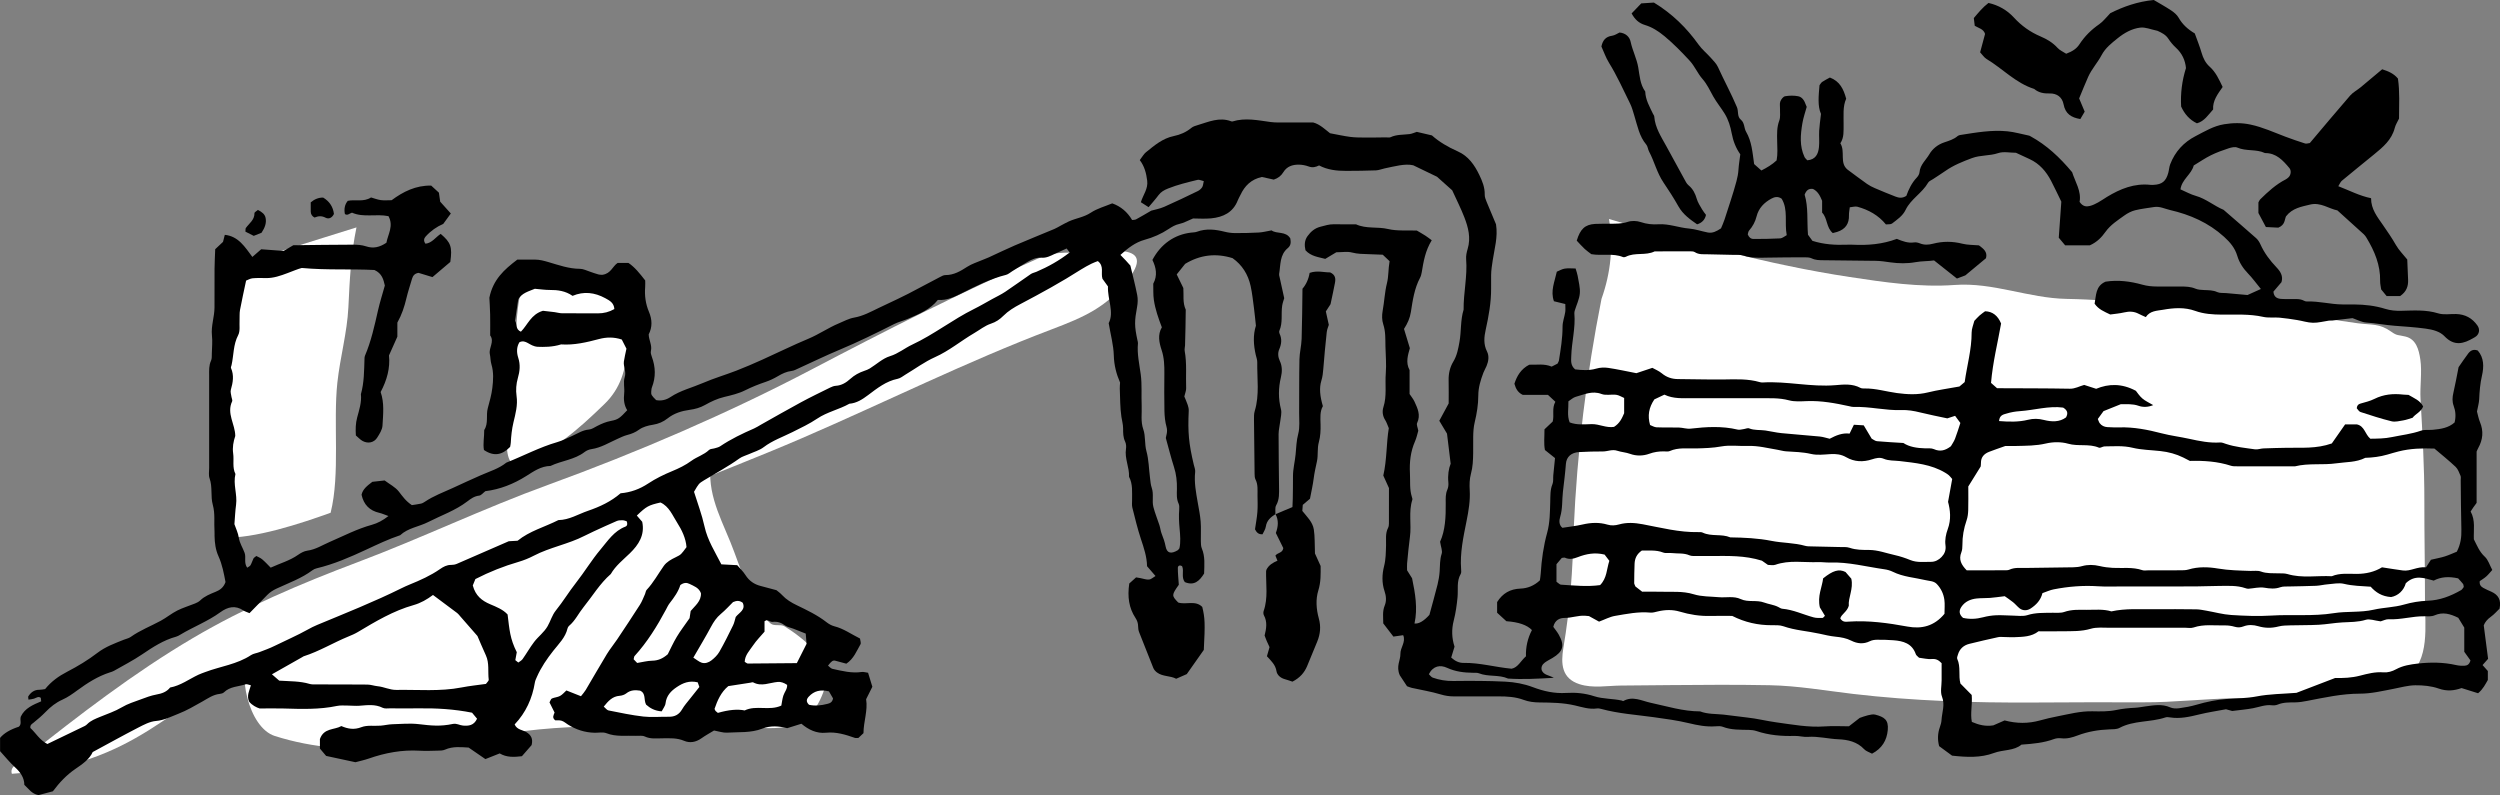
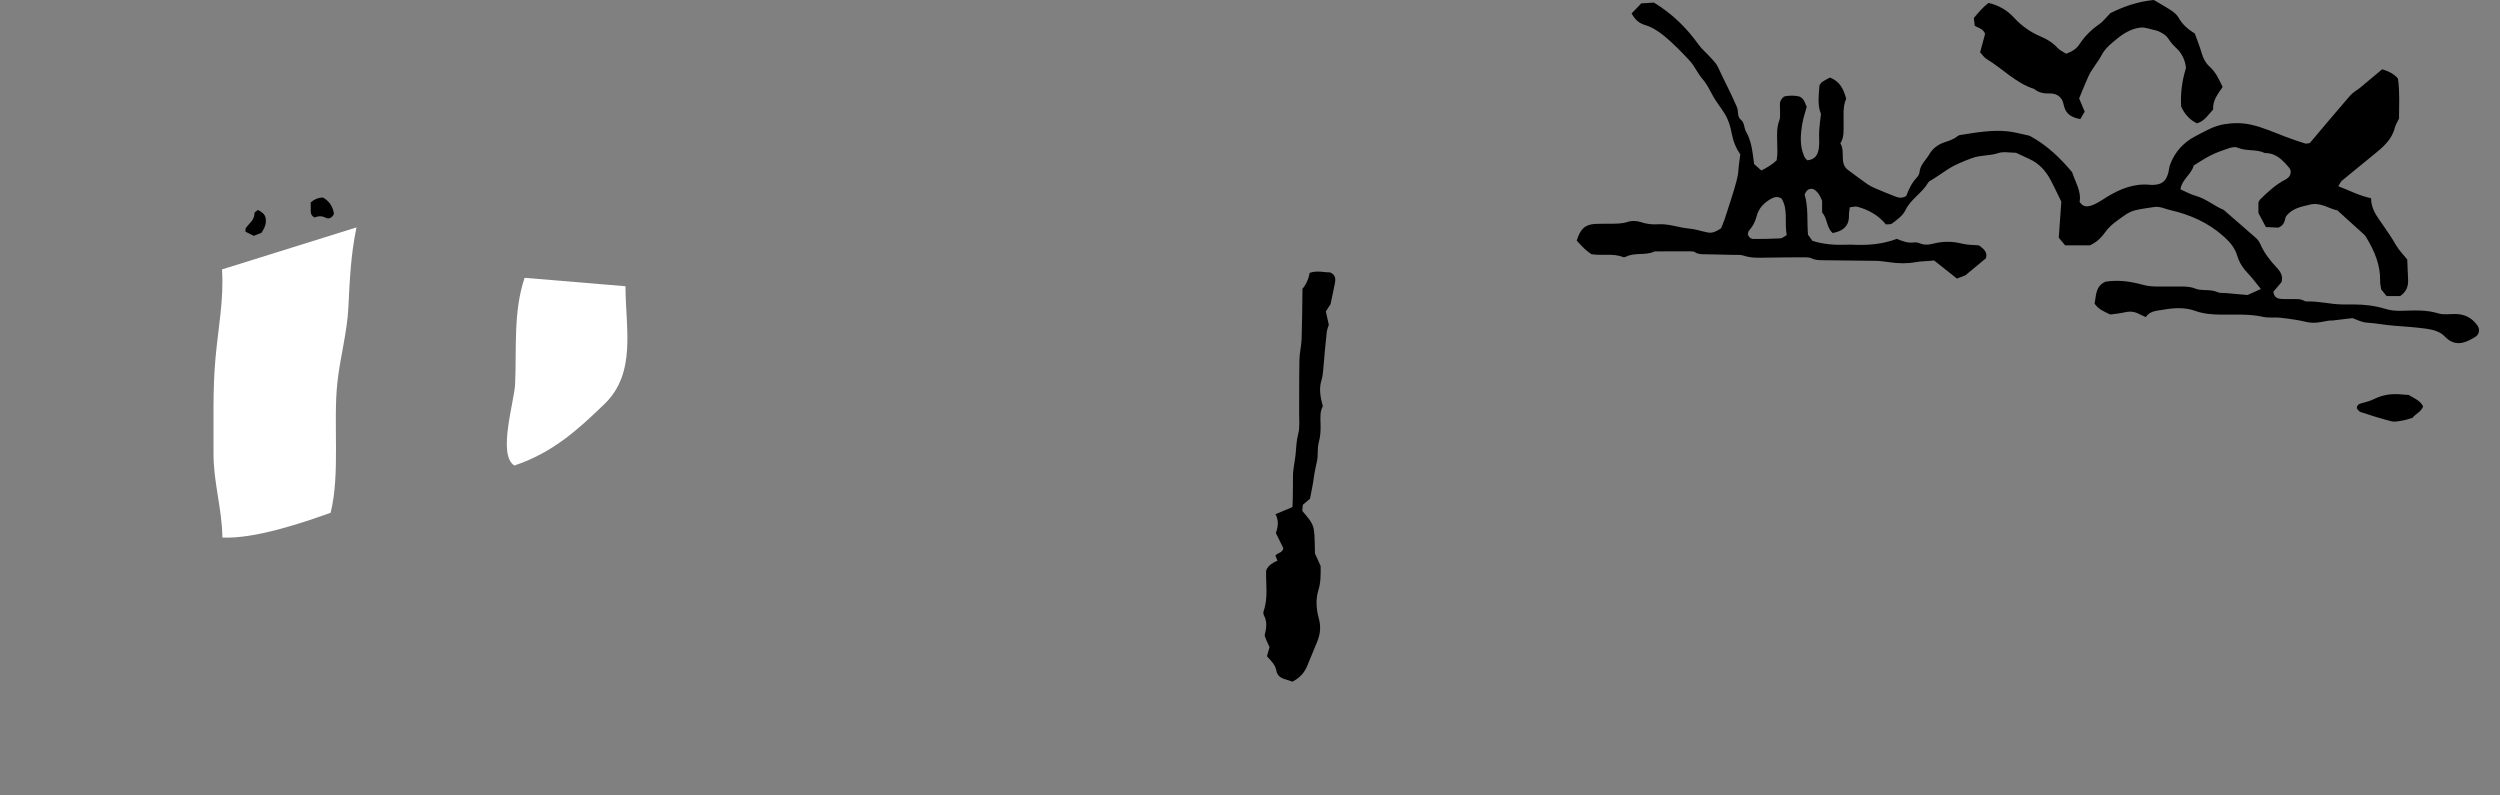
<svg xmlns="http://www.w3.org/2000/svg" height="71.217" viewBox="0 0 223.91 71.217" width="223.91">
  <rect x="0" y="0" width="223.91" height="71.217" fill="#808080" stroke="none" />
  <g fill="#fff">
-     <path d="m144.107 19.613c.398 2.396.175 4.781-.67 7.156-1.356 6.82-2.186 13.703-2.492 20.65-.086 3.672-.315 7.013-.917 10.578-.249 1.474-.16 2.773 1.45 3.286 1.18.376 2.476.132 3.69.118 1.481-.017 2.963-.027 4.445-.041 2.963-.028 5.927-.046 8.89.011 2.518.049 4.98.486 7.476.78 5.361.63 10.772.799 16.165.77 3.263-.018 6.527-.033 9.791-.018 2.835.013 5.601-.339 8.438-.366 3.044-.028 6.061-.469 9.073-.87 1.744-.232 4.617.012 6.136-1.043 2.076-1.443 1.606-4.651 1.609-6.808.004-2.97-.063-5.94-.056-8.911.007-3.086-.171-6.086-.343-9.167-.064-1.142.149-2.414-.018-3.542-.137-.927-.394-1.819-1.322-2.051-.677-.169-.736-.044-1.303-.45-1.021-.732-1.714-.578-2.982-.742-3.885-.503-7.635-1.481-11.593-1.433-4.827.058-9.648-.664-14.469-.75-3.435-.061-6.584-1.503-10.049-1.247-3.115.23-6.323-.248-9.395-.714-7.309-1.108-14.475-3.099-21.552-5.194z" />
    <path d="m19.883 24.131c.183 2.652-.35 5.338-.585 7.975-.253 2.834-.156 5.63-.174 8.468-.017 2.627.773 5.024.792 7.572 2.873.128 7.016-1.262 9.696-2.221.868-3.501.214-8.04.604-11.659.241-2.242.875-4.484.986-6.726.126-2.543.213-4.684.726-7.173l-12.046 3.764z" />
    <path d="m46.987 24.883c-1.027 3.011-.709 6.374-.851 9.508-.072 1.572-1.592 6.372-.068 7.303 3.404-1.141 5.646-3.159 8.08-5.518 2.879-2.792 1.873-6.798 1.873-10.54l-9.034-.753z" />
-     <path d="m22.416 58.044c-1.277 2.129-.161 7.125 2.201 7.875 6.966 2.217 14.087.779 21.068-.271 7.003-1.053 14.224-.458 21.263-.463 2.65-.002 5.2.535 6.625-2.776.806-1.874.629-2.779-.644-4.163-.778-.846-1.731-1.572-2.663-2.149-.34-.211-.915.013-1.238-.247-1.63-1.313-2.749-5.194-3.612-7.302-1.049-2.562-2.285-4.82-1.621-7.771-2.325-.609-5.58 2.226-7.602 3.449-3.302 1.997-6.628 3.986-10.091 5.53-2.69 1.199-5.463 2.063-8.235 2.927-1.941.605-3.883 1.209-5.819 1.838-1.049.34-2.096.688-3.143 1.034-1.569.519-4.765.793-6.085 1.987-.155.14-.29.309-.405.501z" />
-     <path d="m1.062 69.303c-.205-.655.544-.909 1.233-1.456 4.778-3.79 9.688-7.578 14.947-10.678 4.726-2.786 9.667-4.887 14.786-6.816 5.766-2.172 11.288-4.83 17.102-6.943 7.876-2.863 16.086-6.395 23.522-10.297 6.637-3.482 13.394-6.928 20.268-9.934 1.227-.536 2.022-.567 3.372-.552 2.253.025 7.436-1.164 4.814 2.317-1.93 2.561-3.991 3.448-6.944 4.566-7.532 2.853-14.903 6.528-22.315 9.726-8.239 3.554-15.942 6.067-23.731 10.493-4.161 2.364-10.753 3.909-15.057 6.023-3.137 1.541-7.704 2.717-10.917 4.141-6.639 2.943-9.972 8.687-21.08 9.411z" />
  </g>
-   <path d="m114.24 46.043c-.419.272-.787.566-.867 1.121-.036.25-.203.481-.298.691-.387.017-.54-.193-.672-.45.073-.511.174-1.028.214-1.55.038-.486.017-.978.011-1.467-.006-.487.058-.979-.18-1.444-.076-.149-.079-.345-.082-.521-.023-1.604-.042-3.209-.054-4.813-.002-.266-.01-.547.066-.796.441-1.444.203-2.92.226-4.383.003-.216-.086-.434-.135-.65-.198-.88-.256-1.758.015-2.61-.059-.544-.107-1.07-.176-1.594-.087-.656-.156-1.318-.297-1.963-.227-1.032-.758-1.888-1.62-2.494-1.494-.465-2.896-.301-4.244.511-.232.29-.478.598-.756.946.194.398.385.792.593 1.219.049.626-.078 1.309.216 1.941-.017 1.068-.024 2.136-.063 3.202-.006.166-.063.32-.029.506.201 1.101.085 2.217.128 3.327.008.213-.091.43-.163.737.081.199.209.478.307.767.056.165.096.347.088.519-.089 1.94-.003 2.895.451 4.821.051.216.148.44.125.65-.102.939.074 1.848.234 2.761.099.564.215 1.128.259 1.698.045.576.004 1.159.016 1.739.005.221.005.461.088.659.308.732.222 1.486.204 2.244-.412.664-.892 1.121-1.728.768-.341-.447-.05-.985-.24-1.418-.23-.158-.384-.025-.385.143-.003.48.051.961.087 1.514-.653.923-.655.968-.054 1.589.702.227 1.533-.23 2.154.396.243.986.262 1.495.138 3.849-.473.672-1.007 1.432-1.525 2.167-.325.143-.608.267-.949.417-.522-.287-1.198-.174-1.72-.565-.137-.103-.269-.252-.331-.408-.419-1.069-.845-2.135-1.269-3.202-.064-.16-.087-.346-.089-.52-.002-.278-.082-.516-.235-.749-.588-.897-.734-1.886-.558-3.088.142-.128.372-.334.611-.549.15.026.273.045.395.068.257.047.518.15.768.127.189-.017.363-.194.576-.318-.276-.32-.505-.585-.757-.876-.014-.845-.284-1.638-.55-2.441-.305-.921-.53-1.869-.768-2.811-.053-.211-.02-.444-.023-.667-.01-.709.081-1.43-.273-2.094.04-.845-.408-1.635-.273-2.495.033-.212.013-.466-.078-.656-.183-.383-.179-.776-.179-1.176-0-.356-.102-.698-.153-1.041-.122-.83-.11-1.68-.145-2.522-.007-.177.016-.355.026-.546-.336-.771-.539-1.56-.562-2.43-.025-.914-.278-1.823-.458-2.892.512-.978-.11-2.107-.065-3.288-.16-.222-.34-.472-.493-.686-.164-.533.175-1.135-.415-1.583-.171.069-.375.134-.564.23-.317.162-.634.327-.934.519-1.76 1.127-3.591 2.127-5.438 3.1-.555.292-1.081.608-1.527 1.054-.315.316-.66.553-1.11.701-.539.177-1.004.557-1.499.846-1.186.693-2.242 1.587-3.516 2.155-.926.413-1.759 1.033-2.635 1.557-.228.137-.45.329-.698.379-1.046.211-1.845.854-2.661 1.466-.504.378-1.018.716-1.668.768-.926.521-1.986.73-2.889 1.338-.689.464-1.46.827-2.213 1.204-.863.432-1.79.752-2.578 1.351-.379.288-.876.423-1.321.624-.282.128-.599.204-.845.381-1.014.729-2.114 1.313-3.175 1.962-.468.286-.466.29-.895 1.027.311 1.005.706 2.039.94 3.107.273 1.247.944 2.277 1.509 3.392.485.025.923.048 1.42.074.234.275.528.554.739.886.333.522.786.832 1.374.98.429.108.854.227 1.403.374.108.092.329.246.508.44.371.401.824.671 1.31.905.922.445 1.846.884 2.662 1.52.206.16.452.303.701.366.836.21 1.519.713 2.3 1.098.019.183.112.397.043.517-.35.603-.597 1.291-1.266 1.736-.322-.087-.657-.181-.994-.267-.206-.053-.34.037-.647.441.131.099.249.256.395.288.861.189 1.72.414 2.62.282.166-.025.345.039.572.069.129.422.256.836.384 1.254-.188.375-.366.73-.559 1.116.165 1.014-.231 1.998-.236 3.038-.162.153-.32.303-.454.43-.138 0-.234.024-.313-.004-.84-.294-1.674-.557-2.593-.463-.839.086-1.562-.268-2.198-.805-.45.14-.872.272-1.273.397-.763-.193-1.495-.246-2.242.045-1.014.394-2.098.289-3.155.356-.343.022-.695-.11-1.156-.192-.324.198-.752.43-1.147.709-.481.34-1.028.431-1.524.218-.652-.28-1.305-.232-1.966-.228-.532.004-1.054.078-1.572-.166-.222-.104-.522-.044-.786-.056-.882-.041-1.773.108-2.642-.235-.311-.123-.706-.033-1.062-.041-.863-.021-1.656-.272-2.384-.733-.186-.118-.359-.275-.562-.34-.2-.064-.43-.034-.582-.042-.303-.247-.142-.449-.055-.696-.141-.281-.297-.593-.455-.909.08-.138.12-.305.215-.348.232-.103.512-.109.73-.229.221-.121.391-.334.568-.492.461.183.864.342 1.305.517.164-.213.315-.374.425-.559.636-1.07 1.25-2.152 1.896-3.215.276-.454.621-.866.917-1.309.689-1.032 1.376-2.064 2.044-3.11.189-.297.311-.637.458-.961.055-.12.058-.28.142-.369.608-.647 1.025-1.427 1.533-2.144.26-.367.659-.583 1.068-.78.501-.242.491-.263.97-.906-.059-.797-.423-1.542-.838-2.191-.415-.648-.718-1.456-1.492-1.807-1.08.246-1.251.339-2.121 1.171.158.183.319.368.484.558.249 1.181-.318 2.054-1.107 2.821-.605.588-1.278 1.11-1.708 1.857-.98.854-1.637 1.974-2.444 2.971-.446.55-.744 1.214-1.301 1.678-.064.053-.111.146-.131.229-.193.811-.777 1.366-1.268 1.988-.575.729-1.101 1.496-1.476 2.353-.07.16-.152.324-.179.494-.232 1.436-.812 2.703-1.812 3.757.21.499.734.48 1.093.716.366.241.569.558.428 1.134-.246.282-.563.645-.87.997-.713.084-1.372.118-1.988-.251-.421.167-.83.329-1.283.508-.463-.318-.938-.645-1.5-1.031-.649-.031-1.396-.138-2.126.189-.194.087-.437.08-.658.086-.533.013-1.069.038-1.601.006-1.577-.095-3.089.187-4.57.706-.375.131-.767.212-1.185.325-.835-.18-1.698-.366-2.625-.565-.168-.199-.365-.433-.556-.658v-.852c.355-1.012 1.284-.8 1.921-1.163.595.258 1.146.349 1.799.097.514-.198 1.143-.089 1.719-.134.35-.027.697-.116 1.047-.127.796-.025 1.603-.1 2.388-.006 1.098.131 1.903.217 3.028-.02.349-.073.599.118.901.144.513.045.987.003 1.271-.613-.144-.173-.308-.37-.449-.54-1.614-.322-3.204-.412-4.803-.389-.846.012-1.693.004-2.539-0-.222-.001-.477.044-.659-.048-.683-.344-1.384-.237-2.094-.184-.353.026-.711-.018-1.067-.018-.311-0-.632-.029-.932.034-1.582.334-3.178.276-4.777.23-.667-.019-1.335-.003-2.154-.003-.286-.087-.673-.287-.934-.605-.248-.529.013-.985.154-1.469-.218-.048-.356-.126-.458-.093-.661.218-1.415.187-1.962.727-.086.084-.242.121-.37.135-.601.063-1.074.412-1.576.693-.696.389-1.378.795-2.129 1.086-.658.254-1.264.583-2.007.646-.549.046-1.097.341-1.605.602-1.342.692-2.662 1.426-4.062 2.181-.295.658-.938 1.092-1.55 1.511-.788.54-1.419 1.205-2.017 2.004-.423.113-.89.237-1.288.343-.61-.113-.873-.555-1.269-.919-.006-.639-.344-1.124-.826-1.566-.49-.449-.91-.975-1.347-1.452v-1.187q.515-.627 1.682-1.004c.289-.247.072-.592.173-.902.36-.763 1.113-1.066 1.826-1.369-.015-.141-.023-.224-.032-.313-.224-.165-.406.004-.608.072-.153.051-.32.059-.499.088-.008-.152-.044-.249-.011-.301.231-.353.535-.587.987-.581.173.003.347-.041.515-.063.552-.686 1.219-1.162 1.983-1.557.941-.487 1.863-1.044 2.703-1.687.728-.558 1.55-.848 2.37-1.179.204-.082.435-.123.609-.247.84-.598 1.801-.965 2.698-1.452.505-.274.956-.651 1.468-.91.511-.258 1.07-.42 1.602-.637.163-.067.333-.151.457-.271.394-.381.887-.572 1.379-.772.382-.155.708-.375.889-.873-.143-.735-.284-1.549-.632-2.316-.26-.573-.338-1.192-.351-1.818-.003-.134.007-.268-.003-.401-.057-.794.069-1.585-.155-2.387-.212-.758-.007-1.591-.288-2.369-.1-.278-.037-.618-.037-.93-.002-2.764-.002-5.528-0-8.292 0-.443-.03-.884.168-1.312.087-.189.065-.433.071-.653.015-.534.069-1.074.012-1.601-.093-.859.225-1.668.228-2.509.004-1.158-.006-2.317.004-3.475.005-.577.038-1.154.06-1.75.239-.224.463-.434.699-.656.05-.199.104-.412.16-.631 1.227.127 1.806 1.094 2.469 1.98.316-.274.58-.504.79-.687.727.054 1.385.103 2.006.15.317-.186.584-.343.871-.511 1.768-.019 3.549-.048 5.329-.051.395-.001.812.025 1.182.149.656.219 1.217.086 1.827-.321.134-.749.667-1.5.186-2.38-1.097-.229-2.24.147-3.269-.314-.228.065-.394.291-.635.123q-.14-.7.258-1.181c.663-.145 1.413.131 2.084-.304.283.08.573.197.874.238.305.042.621.009.97.009 1.03-.764 2.161-1.335 3.543-1.309.218.2.445.409.69.634.038.261.076.521.117.808.309.343.632.702.952 1.058-.235.322-.442.605-.681.933-.575.244-1.12.625-1.572 1.125-.153.169-.215.39-.017.648.585-.063.912-.59 1.362-.881.914.778 1.048 1.168.862 2.513-.512.435-1.05.892-1.599 1.358-.436-.133-.854-.26-1.245-.379-.332.048-.499.235-.581.513-.173.592-.37 1.178-.512 1.777-.175.739-.407 1.451-.806 2.164v1.26c-.25.56-.485 1.087-.751 1.682.119 1.116-.18 2.213-.747 3.277.342.972.224 1.998.166 3.008-.021.37-.268.749-.478 1.081-.28.442-.814.556-1.296.299-.226-.121-.405-.328-.611-.5-.033-.563-.027-1.07.116-1.607.18-.677.413-1.364.335-2.089.294-1.037.285-2.105.322-3.168.003-.088.003-.184.037-.263.559-1.308.858-2.689 1.172-4.069.166-.732.396-1.45.613-2.23-.119-.521-.245-1.084-.931-1.392-2.05-.111-4.187.03-6.51-.182-.31.074-.792.278-1.283.462-.605.227-1.244.457-1.922.443-.401-.008-.804-.019-1.202.019-.208.02-.406.142-.578.206-.192.915-.386 1.77-.546 2.632-.056.303-.022.621-.04.932-.026.444.068.957-.122 1.318-.453.861-.394 1.801-.597 2.696-.019.085-.076.189-.048.254.287.654.176 1.291-.014 1.945-.057.196.032.435.06.654.016.128.104.283.059.379-.521 1.099.276 2.062.277 3.109-.17.499-.265 1.028-.188 1.561.089.613-.093 1.255.204 1.843-.224.923.182 1.832.056 2.756-.077.566-.099 1.14-.148 1.737.128.377.33.785.394 1.214.075.504.361.905.522 1.363.145.414-.086.887.229 1.322.119-.086.247-.134.298-.225.108-.189.166-.406.265-.601.037-.072.13-.116.255-.222.161.089.368.165.525.298.267.226.502.489.76.746.849-.391 1.706-.623 2.442-1.14.251-.176.55-.344.845-.383.73-.096 1.324-.489 1.974-.769 1.259-.543 2.478-1.183 3.814-1.55.493-.136.973-.389 1.472-.781-.342-.122-.572-.23-.814-.285-.871-.198-1.398-.726-1.594-1.622.108-.501.496-.798.968-1.158.31-.034.701-.078 1.099-.122.45.34.959.592 1.273.996.328.423.622.854 1.166 1.213.218-.034.517-.07.811-.133.127-.027.25-.098.359-.172.777-.523 1.652-.844 2.496-1.23.848-.388 1.692-.785 2.547-1.157.768-.335 1.581-.574 2.248-1.112 1.525-.603 2.979-1.382 4.565-1.84.466-.134.906-.362 1.351-.561.484-.217.925-.519 1.486-.564.251-.02.493-.194.73-.316.396-.204.792-.374 1.242-.458.65-.121.798-.26 1.453-.957-.279-.445-.336-.952-.273-1.499.055-.483-.095-1.012.047-1.455.167-.52-.137-.95-.071-1.42.049-.348.137-.69.228-1.137-.114-.224-.271-.532-.418-.82-.71-.237-1.383-.216-2.027-.046-1.121.297-2.238.563-3.409.483-.776.247-1.573.237-2.103.214-.74-.054-1.03-.699-1.627-.409-.271.438-.256.929-.106 1.397.201.625.142 1.2-.039 1.824-.145.501-.189 1.071-.113 1.586.122.828-.096 1.607-.277 2.367-.146.614-.207 1.214-.24 1.83-.007.13-.041.259-.06.37-.69.705-1.428.899-2.345.276-.098-.558.033-1.175.026-1.788.396-.603.145-1.313.319-1.955.162-.596.333-1.197.407-1.806.086-.703.13-1.417-.082-2.122-.088-.292-.076-.612-.14-.913-.119-.564.441-1.112.029-1.677.001-.623.012-1.247-.002-1.87-.013-.578-.053-1.156-.07-1.503.328-1.629 1.317-2.516 2.506-3.419.446 0 1.022-.005 1.599.002.402.004.781.103 1.171.218.929.274 1.848.605 2.843.607.296.001.592.161.886.254.253.08.499.185.756.248.17.042.352.03.373.032.759-.108.891-.755 1.353-1.061h.969c.566.378 1.007.934 1.501 1.569 0 .154.015.375-.003.593-.062.766.041 1.513.338 2.214.299.704.311 1.381-.022 2.024.016.532.321.975.198 1.485-.038.159.023.358.083.522.337.912.366 1.82.009 2.734-.047.121-.049.261-.063.393-.026.257.036.357.442.753.461.09.9-.02 1.273-.269.9-.599 1.947-.847 2.92-1.267.975-.421 2.001-.721 2.993-1.104.784-.303 1.557-.639 2.324-.984 1.377-.619 2.73-1.292 4.123-1.873.946-.395 1.785-.984 2.726-1.376.45-.188.895-.435 1.366-.516.811-.14 1.503-.528 2.222-.872.56-.268 1.123-.529 1.683-.797.319-.153.639-.306.952-.47.944-.495 1.884-.998 2.829-1.491.155-.081.329-.181.494-.18.755.004 1.349-.352 1.957-.744.404-.261.884-.406 1.332-.599.203-.088.412-.159.613-.251.767-.35 1.524-.723 2.299-1.056 1.181-.507 2.375-.984 3.56-1.481.204-.086.393-.207.59-.311.236-.124.468-.257.711-.367.639-.289 1.343-.37 1.96-.778.582-.385 1.294-.572 1.922-.836q1.138.403 1.78 1.491c.113-.018.255-.006.36-.063.429-.231.846-.482 1.353-.776.317-.091.759-.166 1.158-.341 1.016-.446 2.016-.931 3.015-1.414.153-.074.301-.206.391-.349.083-.132.086-.316.14-.541-.228-.05-.406-.148-.551-.113-.895.219-1.792.431-2.652.777-.34.137-.631.296-.854.598-.261.355-.561.682-.885 1.072-.248-.159-.456-.292-.694-.444.205-.669.662-1.197.57-1.921-.085-.671-.241-1.299-.666-1.851.228-.295.354-.54.549-.698.758-.61 1.49-1.249 2.503-1.456.556-.114 1.099-.34 1.558-.723.161-.134.388-.201.596-.262.97-.289 1.924-.734 2.973-.337.039.015.09.027.128.015 1.148-.357 2.282-.098 3.423.053.439.058.889.036 1.334.039.802.005 1.603.001 2.472.001.6.157 1.08.639 1.506.964.687.127 1.249.255 1.817.328.44.056.889.054 1.334.057.623.005 1.246-.009 1.869-.016.133-.001.286.038.396-.013.543-.256 1.128-.211 1.697-.28.217-.026.424-.127.656-.2.412.096.842.197 1.354.317.643.575 1.448 1.05 2.304 1.426.964.423 1.51 1.224 1.938 2.108.266.549.506 1.13.488 1.777-.006.209.085.43.166.631.283.699.581 1.392.846 2.022.18 1.151-.142 2.19-.298 3.236-.066.439-.136.872-.141 1.314-.005.401-.003.803-.001 1.204.007 1.249-.215 2.467-.484 3.682-.145.654-.212 1.303.116 1.952.206.409.138.871-.038 1.298-.085.206-.206.397-.284.604-.25.664-.457 1.32-.458 2.06-.001.789-.132 1.591-.317 2.36-.107.445-.132.875-.139 1.317-.008.49.004.981-.003 1.472-.009.621-.031 1.233-.2 1.848-.127.462-.138.974-.109 1.457.057.944-.101 1.859-.283 2.772-.286 1.434-.602 2.862-.486 4.341.01.131.025.291-.035.394-.387.66-.219 1.386-.286 2.085-.068.701-.165 1.408-.34 2.088-.207.804-.18 1.575.07 2.344-.103.337-.204.667-.298.975.359.324.706.486 1.126.479 1.428-.023 2.804.382 4.285.521.566-.108.81-.696 1.285-1.114-.03-.811.152-1.622.535-2.349q-.651-.679-2.289-.792c-.243-.222-.535-.489-.83-.76v-.954c.489-.779 1.16-1.174 2.095-1.208.62-.022 1.211-.248 1.735-.737.023-.18.063-.395.076-.612.074-1.24.249-2.465.579-3.663.25-.911.244-1.843.274-2.773.017-.532-.015-1.059.2-1.575.097-.234.047-.528.072-.794.045-.48.096-.96.155-1.535-.241-.193-.547-.437-.903-.722-.115-.57-.036-1.191-.041-1.853.239-.227.492-.466.736-.697.152-.572-.093-1.179.239-1.772-.212-.197-.434-.403-.663-.617h-2.256c-.414-.196-.62-.524-.749-.996.22-.69.584-1.323 1.331-1.706.645.027 1.318-.119 2.005.171.166-.085.36-.183.525-.267.055-.116.113-.192.126-.275.158-1.008.327-2.011.325-3.04-.001-.433.172-.865.24-1.301.033-.213.006-.436.006-.722-.345-.085-.672-.165-1.018-.25-.329-.918.063-1.744.258-2.647.232-.094.462-.236.709-.275.301-.048.616-.012.972-.012.074.257.154.456.187.663.084.522.237 1.054.193 1.568-.044.517-.294 1.017-.449 1.525-.026.084-.049.177-.041.263.117 1.297-.244 2.559-.278 3.844-.01.392-.078.815.347 1.173.592.071 1.237.124 1.899-.07.331-.097.712-.116 1.054-.065.83.122 1.651.306 2.532.476.417-.139.878-.293 1.432-.478.241.136.577.268.84.486.435.361.909.519 1.468.52 1.381.003 2.763.056 4.144.034 1.067-.017 2.129-.065 3.169.239.084.025.177.036.265.031 2.178-.131 4.329.429 6.515.241.74-.064 1.518-.144 2.231.241.11.059.262.057.394.055.983-.013 1.921.282 2.883.411.92.123 1.846.172 2.776-.059.857-.213 1.737-.33 2.816-.528.035-.029.237-.198.472-.396.204-1.467.627-2.918.623-4.44-.001-.343.154-.687.241-1.043.155-.161.3-.331.465-.478.165-.147.35-.27.498-.382q.991.025 1.434 1.098c-.301 1.719-.74 3.431-.902 5.317.107.094.299.264.54.477 2.159.011 4.341.005 6.522.045.472.009.845-.221 1.283-.339.332.107.669.216 1.072.346 1.118-.46 2.284-.497 3.556.18.126.154.318.461.58.686.262.226.594.37.973.595-.485.202-.932.197-1.32.06-.53-.187-1.053-.131-1.579-.143-.499.2-.993.398-1.551.623-.146.2-.327.448-.512.703.063.145.095.275.168.374.169.226.413.339.691.355.356.019.713.034 1.069.023 1.297-.038 2.549.209 3.798.534.81.211 1.648.311 2.467.492.913.201 1.822.388 2.766.326.167-.011.345.07.511.126.847.284 1.733.362 2.608.488.244.035.506-.073.761-.083.712-.028 1.425-.043 2.138-.056 1.284-.023 2.579.101 3.981-.388.327-.468.755-1.08 1.192-1.706h1.054c.694.148.724.885 1.206 1.283.632-.009 1.27-.007 1.94-.148.865-.181 1.744-.275 2.59-.571.323-.113.706-.048 1.06-.081.709-.065 1.408-.165 1.956-.657.127-.525.092-1.011-.081-1.477-.147-.397-.123-.773-.029-1.175.17-.731.301-1.472.466-2.299.252-.36.544-.805.865-1.228.199-.262.469-.41.854-.263.569.653.555 1.469.376 2.249-.162.702-.218 1.398-.249 2.108-.015.348-.121.692-.198 1.103.077.278.138.632.271.956.331.802.259 1.561-.154 2.307-.064.115-.111.24-.15.328v4.594c-.102.14-.208.281-.309.426-.074.106-.142.217-.227.347.441.787.256 1.645.288 2.487.28.546.494 1.115.981 1.561.306.28.435.752.67 1.187-.195.214-.352.419-.543.586-.192.169-.417.3-.58.414-.044.351.132.498.323.608.23.133.481.231.724.342.601.274.895.714.727 1.514-.208.199-.468.509-.788.736-.307.218-.519.476-.626.762.131 1.011.255 1.968.388 2.995-.124.141-.295.334-.495.561.152.17.295.331.473.531v.804c-.218.376-.428.819-.874 1.188-.476-.149-.973-.305-1.479-.464-.67.24-1.32.302-2.053.043-.652-.23-1.39-.299-2.089-.292-.654.006-1.309.194-1.96.319-.996.191-1.977.431-3.009.431-1.599-0-3.165.348-4.728.649-.352.068-.694.126-1.048.131-.533.008-1.067-.015-1.579.198-.157.065-.352.084-.523.063-.594-.072-1.132.157-1.694.264-.562.108-1.135.153-1.86.246-.098-.027-.353-.098-.557-.154-.832.158-1.62.273-2.391.463-.868.213-1.728.41-2.629.266-.131-.021-.279-.04-.399.001-1.34.453-2.827.252-4.12.94-.255.136-.603.12-.91.132-.98.038-1.927.199-2.851.548-.45.17-.925.312-1.433.252-.215-.025-.457-.013-.658.062-.924.345-1.888.431-2.928.505-.676.572-1.633.436-2.462.747-1.197.448-2.447.383-3.753.239-.35-.257-.743-.545-1.159-.851-.148-.574-.136-1.135.065-1.699.074-.207.138-.427.15-.644.04-.692.33-1.353.042-2.089-.167-.426-.033-.969-.034-1.46-.001-.532-0-1.064-0-1.538-.281-.293-.519-.403-.874-.372-.382.033-.776-.073-1.148-.116-.116-.122-.25-.203-.289-.316-.333-.967-1.127-1.184-2.008-1.25-.488-.037-.979-.05-1.469-.045-.215.002-.45.036-.639.13-.572.287-1.133.22-1.665-.048-.451-.227-.914-.308-1.407-.356-.482-.047-.958-.162-1.433-.267-1.077-.238-2.189-.297-3.244-.668-.324-.114-.703-.093-1.056-.093-1.22.001-2.378-.254-3.524-.833-.619 0-1.288-.014-1.956.004-.941.025-1.85-.121-2.75-.39-.648-.193-1.313-.169-1.972-.012-.214.051-.438.122-.65.102-1.075-.1-2.121.117-3.165.294-.47.079-.912.322-1.433.515-.26-.143-.567-.312-.901-.496-.104-.01-.237-.027-.369-.034-.611-.034-1.19.199-1.806.197-.438-.002-.879.183-1.022.801.141.198.337.431.485.691.556.977.406 1.521-.556 2.095-.229.136-.472.253-.686.41-.227.167-.353.4-.281.685.181.444.639.434 1.083.683-1.44.081-2.766.156-4.097.067-.828-.371-1.766-.14-2.605-.471-.159-.063-.353-.045-.531-.047-.803-.01-1.571-.097-2.329-.446-.599-.276-1.236-.193-1.629.571.109.1.212.26.353.311.587.208 1.188.306 1.824.299 1.559-.018 3.122-.021 4.678.059.828.042 1.668.193 2.454.491.969.367 1.945.586 2.992.52.843-.054 1.684.026 2.501.292.805.262 1.666.205 2.486.392.043.01.098.06.122.046.847-.488 1.654-.02 2.447.149 1.471.315 2.913.773 4.437.774.678.26 1.392.216 2.095.288.701.072 1.399.186 2.104.259.876.09 1.737.313 2.611.432 1.448.196 2.889.474 4.368.365.708-.052 1.424-.009 2.15-.009.325-.252.639-.496.968-.751.233-.077.481-.178.739-.237.213-.049.453-.11.653-.057.786.208 1.205.447 1.122 1.369-.084.94-.52 1.663-1.41 2.128-.252-.137-.533-.214-.702-.396-.628-.677-1.486-.86-2.298-.892-.922-.036-1.821-.284-2.75-.216-.392.029-.793-.098-1.188-.086-1.164.035-2.305-.062-3.416-.436-.206-.069-.433-.096-.651-.102-.798-.022-1.598.02-2.368-.28-.197-.077-.442-.057-.662-.041-.809.06-1.591-.093-2.368-.281-1.033-.249-2.083-.389-3.135-.535-1.572-.219-3.164-.319-4.705-.739-.127-.035-.269-.064-.396-.045-.682.097-1.33-.119-1.966-.269-1.053-.247-2.112-.258-3.175-.269-.495-.005-.964-.058-1.434-.234-.715-.267-1.471-.31-2.229-.309-1.338.002-2.675.001-4.013 0-.4-0-.778-.056-1.174-.175-.845-.254-1.723-.395-2.587-.587-.128-.028-.25-.084-.432-.147-.246-.374-.514-.78-.649-.984-.357-.81.07-1.34.056-1.914-.014-.57.511-1.062.248-1.675-.284.041-.565.082-.875.127-.317-.413-.611-.796-.909-1.183.001-.545-.089-1.068.128-1.592.174-.421.135-.856-.016-1.303-.248-.732-.224-1.508-.037-2.236.159-.62.154-1.231.175-1.851.018-.529-.081-1.071.182-1.575.059-.113.075-.259.076-.39.006-1.068.003-2.136.003-3.173-.182-.402-.346-.766-.507-1.121.331-1.439.267-2.908.493-4.244-.136-.313-.199-.534-.319-.718-.238-.368-.285-.791-.166-1.16.326-1.005.133-2.034.215-3.048.064-.794-.014-1.601-.031-2.401-.014-.664.021-1.322-.197-1.978-.122-.366-.126-.808-.055-1.192.153-.828.183-1.678.387-2.488.157-.623.106-1.234.237-1.97-.203-.192-.425-.402-.613-.58-.507-.02-.905-.039-1.302-.05-.487-.014-.963-.017-1.451-.146-.414-.11-.88-.023-1.407-.023-.274.164-.616.369-.989.592-.603-.163-1.277-.223-1.772-.77-.104-.447-.095-.885.185-1.271.292-.401.644-.71 1.161-.84.389-.097.762-.225 1.17-.219.669.01 1.337.003 2.006.003.913.425 1.922.196 2.878.423.806.192 1.68.101 2.574.138.228.135.5.287.762.454.188.12.362.261.572.414-.581.95-.734 1.903-.893 2.856-.029.172-.072.351-.153.503-.51.96-.66 2.027-.823 3.07-.087.556-.294 1.009-.615 1.513.16.525.326 1.071.524 1.724-.16.58-.403 1.27-.025 1.962v2.142c.159.242.334.449.442.686.277.605.569 1.205.235 1.907-.076.159.057.417.104.694-.082.274-.15.627-.291.947-.406.919-.509 1.883-.457 2.867.037.707-.048 1.425.173 2.118.026.082.064.182.04.256-.351 1.087-.062 2.214-.213 3.314-.108.788-.176 1.583-.254 2.375-.017.176-.003.356-.003.626.121.193.285.454.449.714.277 1.34.517 2.681.217 4.051q.572.071 1.335-.774c.25-.924.503-1.816.728-2.715.096-.385.162-.783.189-1.178.037-.53.007-1.055.182-1.582.086-.259-.069-.597-.142-1.074.461-1.0.52-2.236.504-3.485-.005-.399-.024-.795.147-1.182.086-.194.11-.438.089-.652-.064-.634.027-1.24.207-1.669-.115-.948-.211-1.738-.328-2.695-.161-.269-.41-.684-.69-1.152.267-.494.538-.994.839-1.551 0-.663.012-1.375-.004-2.086-.013-.594.122-1.171.416-1.654.339-.557.446-1.171.554-1.766.174-.954.078-1.948.372-2.893-.017-1.51.351-3.001.227-4.519-.025-.301.045-.624.134-.917.302-.995.055-1.932-.297-2.844-.303-.785-.689-1.539-1.084-2.409-.348-.311-.78-.697-1.362-1.216-.517-.249-1.234-.595-2.128-1.026-.749-.173-1.653.094-2.564.279-.259.053-.514.166-.773.176-.89.034-1.781.043-2.672.046-.849.004-1.682-.092-2.425-.488-.322.161-.601.217-.929.095-.284-.105-.602-.165-.905-.166-.554-.002-1.054.161-1.367.676-.192.316-.462.535-.857.665-.36-.08-.745-.165-1.066-.237-.972.215-1.539.8-1.918 1.607-.076.161-.173.313-.237.478-.423 1.095-1.314 1.518-2.391 1.622-.574.055-1.157.01-1.617.01-.487.201-.844.407-1.228.489-.366.079-.66.256-.953.45-.671.445-1.384.759-2.168.974-.809.222-1.485.738-2.158 1.352.191.198.342.348.486.503.151.163.297.331.407.453.217.918.443 1.775.612 2.642.066.337.053.709-.01 1.049-.239 1.3-.249 1.696.034 3.01.019.087.05.177.042.263-.089.942.125 1.85.249 2.774.124.922.044 1.869.084 2.804.031.705-.102 1.411.144 2.118.217.623.104 1.309.284 1.967.209.76.216 1.575.317 2.365.039.307.056.626.157.914.199.568.005 1.162.148 1.72.143.555.367 1.088.543 1.634.08.249.101.52.199.761.151.371.277.74.353 1.139.114.601.479.695 1.09.331.036-.021.058-.066.144-.168.126-.54.073-1.172.016-1.779-.053-.571-.079-1.131-.034-1.7.014-.174.018-.374-.053-.524-.202-.427-.161-.873-.152-1.314.014-.673-.056-1.325-.265-1.973-.257-.798-.458-1.614-.73-2.591.025-.202.186-.562.067-.983-.131-.463-.18-.959-.191-1.443-.026-1.114-.014-2.23-.006-3.345.005-.711-.014-1.407-.244-2.101-.222-.669-.376-1.375.019-2.042-.314-.823-.592-1.617-.715-2.446-.071-.479-.04-.973-.055-1.461.402-.736.252-1.459-.076-2.128.75-1.422 1.974-2.274 3.469-2.448.175-.02.361-.018.522-.078.833-.307 1.656-.206 2.489.002.299.075.614.118.923.119.712.003 1.426-.011 2.137-.051.348-.02.693-.114 1.134-.191.453.345 1.276.04 1.678.722.059.336.063.626-.225.864-.736.608-.638 1.507-.776 2.321-.014.083.018.176.037.262.131.604.265 1.208.418 1.905-.046.164-.145.414-.183.672-.111.742.07 1.517-.25 2.24-.032.072-.02.187.015.261.229.48.177.929-.032 1.413-.14.324-.104.704.059 1.042.225.468.209.979.098 1.442-.234.972-.245 1.915.003 2.886.083.323-.025.699-.063 1.048-.043.395-.151.787-.152 1.181-.003 1.56.029 3.121.04 4.681.004.574.052 1.147-.26 1.691-.118.207-.049.521-.066.786l.012-.015zm62.048-2.472c0 .785.014 1.453-.006 2.12-.01.304-.045.621-.145.906-.252.723-.383 1.458-.376 2.224.002.218-.016.453-.095.651-.256.64-.007 1.111.478 1.607 1.122.005 2.277.004 3.433-.001.132-.001.278-.001.393-.054.468-.218.961-.149 1.447-.156 1.425-.021 2.851-.032 4.276-.059.262-.005.532-.035.784-.105.528-.146 1.042-.132 1.573-.007.385.091.785.143 1.181.164.883.046 1.778-.093 2.645.205.16.055.354.015.532.015.936.001 1.872.005 2.808-.003.264-.002.543.006.79-.07.877-.268 1.79-.233 2.644-.088.976.166 1.941.18 2.915.214.311.011.649-.051.927.052.524.193 1.051.146 1.582.164.266.009.547-.012.796.063 1.312.394 2.652.125 3.977.196.723-.307 1.49-.204 2.239-.208.819-.004 1.581-.177 2.255-.59.655.1 1.264.202 1.876.283.682.09 1.27-.363 2.068-.283.174-.267.369-.568.44-.677.578-.136.927-.195 1.26-.304.376-.122.736-.29 1.058-.419.346-.663.426-1.309.408-1.99-.039-1.47-.042-2.941-.06-4.411-.002-.134.033-.284-.017-.398-.121-.278-.227-.598-.437-.797-.611-.577-1.271-1.103-1.899-1.639-1.106-.042-2.166-.007-3.208.255-.343.086-.681.189-1.021.287-.642.187-1.299.266-1.965.288-.812.416-1.725.365-2.588.49-1.221.177-2.483-.035-3.704.27-1.737-0-3.473.001-5.21-.002-.177-0-.365.004-.529-.049-1.197-.388-2.429-.468-3.679-.433-.203-.104-.398-.209-.596-.306-.643-.315-1.308-.494-2.033-.575-.834-.094-1.694-.101-2.498-.296-.85-.206-1.674-.129-2.512-.123-.172.001-.379.168-.508.113-.887-.379-1.848-.091-2.762-.355-.618-.178-1.355-.165-1.986-.017-.884.208-1.76.199-2.645.221-.399.01-.799.002-.988.002-.616.22-1.036.359-1.447.52-.45.175-.744.476-.736.998.002.132-.02.265-.025.319-.389.626-.739 1.19-1.11 1.788zm-92.286-16.713c-.696.879-1.694 1.267-2.668 1.69-.405.176-.848.271-1.239.469-1.623.821-3.253 1.623-4.934 2.324-1.229.512-2.426 1.1-3.639 1.65-.201.091-.406.208-.618.232-.458.052-.845.241-1.234.47-.343.202-.709.38-1.086.507-.632.213-1.241.454-1.841.755-.584.294-1.247.448-1.89.602-.617.148-1.171.413-1.715.718-.43.241-.879.366-1.379.434-.696.094-1.383.302-1.962.761-.386.307-.82.497-1.327.574-.427.065-.891.19-1.23.437-.34.248-.682.38-1.071.48-.296.077-.577.218-.859.344-.763.34-1.479.795-2.331.92-.213.031-.442.121-.611.252-.908.703-2.066.78-3.063 1.255-.845.015-1.496.476-2.176.905-1.129.712-2.355 1.198-3.659 1.355-.202.152-.368.378-.555.398-.432.047-.746.279-1.062.52-1.068.816-2.339 1.252-3.518 1.853-.815.416-1.786.516-2.496 1.175-1.048.348-2.036.824-3.036 1.29-1.436.669-2.903 1.307-4.461 1.678-.126.03-.254.09-.358.168-.97.725-2.107 1.129-3.188 1.632-.336.156-.617.332-.866.588-.524.538-1.049 1.075-1.585 1.623-.217-.094-.391-.14-.534-.235-.743-.493-1.402-.338-2.09.162-1.112.809-2.41 1.3-3.584 2.007-.114.068-.233.137-.36.172-1.132.309-2.089.935-3.048 1.585-.806.546-1.68.993-2.527 1.477-.113.065-.244.101-.37.141-1.07.345-2.006.944-2.899 1.599-.433.318-.861.625-1.351.844-.579.258-1.059.642-1.498 1.096-.339.35-.714.667-1.093.974-.139.113-.301.18-.274.462.48.432.826 1.079 1.525 1.435 1.117-.538 2.235-1.075 3.351-1.615.079-.038.151-.097.213-.159.322-.327.738-.482 1.149-.653.655-.272 1.342-.495 1.946-.855.542-.324 1.125-.498 1.7-.712.456-.17.919-.347 1.394-.434.491-.089.923-.229 1.24-.631.941-.172 1.698-.752 2.538-1.146.199-.093.409-.163.615-.241 1.362-.513 2.847-.689 4.096-1.517.215-.142.503-.169.751-.266.454-.177.916-.339 1.351-.555.992-.492 2.013-.926 2.98-1.467.271-.152.55-.293.836-.412 2.539-1.057 5.097-2.068 7.564-3.292.238-.118.482-.228.728-.329.946-.385 1.874-.799 2.72-1.387.284-.197.602-.375.984-.369.173.002.36-.029.518-.097 1.541-.663 3.077-1.337 4.65-2.024.225-.013.491-.028.791-.045 1.07-.874 2.428-1.228 3.653-1.849.967-.011 1.775-.531 2.651-.831 1.056-.361 2.06-.828 2.919-1.57.905-.077 1.715-.373 2.481-.88.662-.438 1.39-.794 2.126-1.097.621-.256 1.201-.538 1.748-.938.491-.359 1.112-.525 1.569-.966.111-.107.332-.095.5-.147.168-.052.352-.085.493-.18.96-.646 1.996-1.143 3.053-1.603.203-.088.389-.215.584-.324 1.2-.673 2.392-1.359 3.602-2.013.859-.464 1.74-.888 2.616-1.321.156-.077.333-.147.503-.157.523-.03.94-.294 1.3-.62.375-.339.791-.564 1.259-.721.166-.056.335-.119.483-.21.603-.373 1.154-.901 1.807-1.101.751-.23 1.318-.721 1.994-1.036 1.938-.903 3.622-2.244 5.535-3.191.556-.275 1.091-.593 1.635-.892.389-.214.795-.403 1.163-.648.774-.516 1.524-1.066 2.292-1.59.142-.097.327-.128.49-.197 1.06-.453 2.057-1.01 2.993-1.737-.095-.124-.168-.218-.275-.357-.375.17-.738.327-1.095.498-.363.174-.725.363-1.14.328-.473-.039-.872.151-1.259.37-.464.262-.912.555-1.367.834-.189.115-.365.283-.57.334-1.389.345-2.649.988-3.918 1.621-.673.336-1.353.685-2.179.623zm129.218 28.793c-.553-.069-.984-.247-1.327-.14-.702.218-1.402.194-2.11.235-.704.04-1.402.172-2.106.211-.845.046-1.693.028-2.539.053-.353.01-.718.01-1.056.098-.621.162-1.22.159-1.834-.024-.432-.128-.883-.147-1.312.019-.262.101-.498.116-.773.037-.293-.085-.609-.133-.913-.125-.928.023-1.867-.128-2.783.185-.24.082-.531.021-.798.021-2.228.001-4.456-.004-6.684.004-.579.002-1.191-.07-1.728.09-.837.25-1.671.212-2.512.225-.712.011-1.424.002-2.167.002-.63.498-1.396.495-2.152.528-.311.013-.623-.012-.935-.015-.177-.002-.361-.026-.531.012-.862.19-1.724.386-2.58.6-.51.127-.867.446-1.02.962-.038.127-.107.289-.061.388.332.712.088 1.502.286 2.206.365.371.706.716 1.009 1.023.073.859-.141 1.652.013 2.412.629.271 1.225.42 1.922.31.307-.134.671-.294 1.012-.443 1.082.289 2.127.293 3.177-.002.509-.143 1.026-.26 1.545-.362 1.037-.203 2.061-.476 3.136-.454.71.015 1.44.031 2.127-.114.573-.121 1.136-.175 1.712-.203.306-.015.61-.082.916-.121.744-.096 1.483-.241 2.221.089.229.103.529.112.785.078.525-.071 1.052-.165 1.56-.314.895-.263 1.803-.45 2.728-.518.883-.064 1.758-.052 2.646-.225 1.166-.228 2.377-.227 3.585-.325 1.132-.434 2.287-.877 3.47-1.33.727.017 1.468-.011 2.216-.205.677-.176 1.371-.358 2.097-.299.401.033.79-.084 1.152-.282.594-.324 1.276-.428 1.913-.502 1.141-.131 2.306-.129 3.449.132.255.058.528.074.789.056.224-.015.416-.139.499-.473-.144-.201-.321-.447-.554-.773v-2.166c-.207-.338-.39-.638-.536-.877-.734-.361-1.387-.544-2.12-.222-.27.119-.615.09-.926.086-1.067-.015-2.102.321-3.175.264-.251-.013-.51.129-.73.19zm-73.288-8.378c.61-.097 1.22-.16 1.812-.297.751-.174 1.489-.207 2.229.012.354.105.688.081 1.043-.019.694-.196 1.395-.148 2.103-.016 1.65.308 3.283.739 4.982.705.132-.003.282-.01.395.044.787.375 1.685.09 2.476.428 1.24.02 2.473.071 3.699.315.992.197 2.023.163 3.007.443.168.048.352.046.529.05.846.022 1.691.034 2.537.057.31.008.642-.027.925.071.565.194 1.139.19 1.714.19.81 0 1.557.292 2.33.463.472.105.938.261 1.387.444.606.246 1.229.153 1.848.159.375.004.707-.182.947-.435.264-.277.413-.599.349-1.061-.064-.461.037-.984.203-1.429.328-.884.22-1.737.029-2.447.143-.791.26-1.433.371-2.05-.123-.139-.202-.248-.301-.335-.099-.087-.215-.158-.328-.226-1.254-.753-2.673-.877-4.075-1.044-.483-.057-.97-.008-1.44-.21-.334-.143-.685-.059-1.037.056-.79.258-1.577.237-2.317-.192-.441-.255-.908-.309-1.413-.276-.576.038-1.181.113-1.73-.015-.747-.174-1.491-.185-2.241-.234-.261-.017-.517-.099-.776-.142-.87-.143-1.726-.372-2.622-.34-.801.028-1.623-.097-2.4.044-.753.137-1.494.158-2.246.178-.795.021-1.603-.107-2.371.235-.151.067-.352.031-.53.029-.448-.005-.873.056-1.305.214-.551.201-1.163.21-1.707.011-.385-.141-.784-.155-1.153-.279-.46-.156-.864.062-1.295.061-.712-.002-1.425.015-2.136.056-.674.039-1.127.41-1.175 1.053-.063.84-.172 1.671-.268 2.506-.086.746-.018 1.503-.245 2.244-.095.312-.13.712.198.98zm34.224 7.697c0-.452.043-.857-.01-1.25-.073-.535-.305-1.025-.684-1.418-.261-.27-.637-.257-.983-.338-.987-.233-2.02-.291-2.951-.753-.234-.116-.502-.189-.762-.225-1.617-.228-3.208-.659-4.861-.604-.355.012-.712-.048-1.066-.035-1.28.045-2.577-.207-3.837.238-.197.07-.441.01-.658.01-.231-.161-.448-.314-.541-.379-1.559-.484-3.027-.421-4.49-.419-.445.001-.89.005-1.335-.002-.221-.004-.467.027-.657-.057-.512-.226-1.052-.14-1.576-.203-.264-.032-.559.041-.793-.051-.65-.256-1.305-.148-1.9-.177-.467.322-.633.721-.652 1.184-.024.577-.03 1.155-.034 1.733-.001.083.057.166.107.302.17.132.379.293.607.47.531 0 1.064-.015 1.596.003 1.011.035 2.018-.085 3.03.229.702.218 1.483.191 2.23.259.659.059 1.339-.125 1.977.172.664.31 1.404.05 2.097.309.401.15.855.192 1.254.394.119.06.239.149.364.16.986.084 1.871.521 2.809.773.251.068.527.053.791.051.061-0.0.122-.101.222-.191-.181-.299-.358-.592-.457-.756-.231-1.019.199-1.796.294-2.597.878-.702 1.413-.869 2.005-.57.144.166.345.399.518.598.209.914-.293 1.702-.224 2.426-.157.545-.649.738-.765 1.128.215.366.51.307.756.291 1.781-.118 3.526.124 5.272.445 1.248.229 2.382-.022 3.311-1.149zm-149.799 5.425c.25.218.474.413.651.567.962.064 1.853.034 2.714.291.167.05.353.047.53.047 1.554.005 3.107-.003 4.661.014.302.003.602.118.906.147.573.055 1.094.341 1.686.331 1.946-.033 3.897.156 5.832-.22.733-.143 1.479-.217 2.185-.317.112-.161.264-.278.251-.375-.093-.726.068-1.48-.255-2.182-.296-.643-.566-1.297-.755-1.733-.614-.703-1.079-1.236-1.545-1.768-.087-.099-.166-.211-.269-.289-.702-.531-1.411-1.055-2.169-1.62-.532.399-1.093.725-1.74.907-1.805.508-3.4 1.463-4.995 2.415-.265.158-.553.28-.839.397-1.351.554-2.605 1.326-4.004 1.772-.041.013-.076.045-.115.067-.886.502-1.773 1.004-2.73 1.546zm195.805-8.594c-.86-.189-1.554-.133-2.189.201-.853-.227-1.682-.555-2.5.236-.186.652-.679 1.115-1.317 1.237-.824-.056-1.371-.415-1.828-.927-.816-.058-1.61-.067-2.395-.258-.455-.11-.969.006-1.454.043-.35.027-.696.119-1.046.134-.801.035-1.603.038-2.404.06-.265.008-.549-.018-.79.067-.484.172-.935.126-1.433.043-.459-.077-.954.06-1.433.094-.085.006-.177-.023-.261-.051-.777-.267-1.582-.203-2.38-.201-.712.001-1.425.042-2.137.044-2.181.006-4.362.003-6.543.002-.713-0-1.429.032-2.139-.016-1.34-.089-2.661.019-3.973.275-.339.066-.662.219-1.01.339-.158.636-.557 1.044-1.05 1.373-.316.211-.71.216-.998-.012-.208-.165-.376-.381-.583-.547-.272-.218-.566-.41-.747-.539-.536.064-.927.124-1.321.154-.399.031-.804.007-1.201.052-.546.061-1.035.271-1.357.745-.226.333-.231.666.144.99.57.132 1.175.11 1.791-.053.381-.101.78-.163 1.174-.181.488-.023.979.026 1.469.03.445.003.922.089 1.328-.041.745-.24 1.491-.197 2.244-.213.356-.008.738.04 1.061-.073.654-.229 1.315-.195 1.979-.189.749.006 1.506-.087 2.241.139 1.274-.282 2.567-.18 3.854-.193 1.246-.012 2.493-.007 3.74.009.307.004.615.069.92.122.738.128 1.47.336 2.212.384 1.199.077 2.409.127 3.606.052 1.86-.116 3.722.084 5.586-.215 1.168-.188 2.393-.04 3.567-.309.904-.206 1.836-.204 2.736-.464.674-.195 1.389-.313 2.09-.338 1.105-.039 2.077-.417 3.009-.953.105-.061.168-.194.241-.282-.025-.109-.02-.213-.069-.276-.134-.174-.29-.332-.436-.494zm-45.751-14.329c-.873-.188-1.654-.337-2.425-.53-.564-.142-1.121-.237-1.708-.215-1.422.052-2.818-.329-4.243-.277-.131.005-.265-.035-.395-.064-1.257-.274-2.516-.512-3.815-.46-.533.021-1.094.064-1.597-.071-.882-.238-1.764-.183-2.649-.187-2.005-.009-4.009-.001-6.014-.004-.843-.001-1.694.072-2.495-.317-.344.163-.66.312-.9.425-.502.746-.617 1.464-.383 2.295.18.067.377.196.58.205.668.029 1.337.002 2.006.021.345.01.696.137 1.031.099 1.416-.163 2.824-.25 4.23.086.162.039.349-.021.523-.043.17-.021.367-.122.503-.067.473.191.967.119 1.448.188.48.069.954.189 1.435.237 1.145.115 2.294.192 3.439.304.301.03.595.132.891.2.569-.301 1.136-.543 1.781-.46.135-.278.249-.51.387-.794.29.018.585.035.881.053.253.423.479.802.711 1.192.156.078.309.213.473.228.752.069 1.508.105 2.365.16.529.354 1.225.46 1.944.48.266.007.562-.032.79.071.567.256 1.034.117 1.524-.259.111-.197.271-.418.367-.663.176-.452.314-.92.481-1.422-.151-.205-.302-.409-.472-.639-.249.081-.455.148-.694.226zm-118.282 9.215c-.107-.029-.232-.088-.359-.09-.175-.003-.368-.003-.524.064-.693.296-1.376.614-2.06.928-.28.128-.558.26-.831.401-1.459.75-3.103 1.026-4.559 1.788-.429.224-.887.409-1.352.545-1.324.386-2.598.888-3.866 1.539-.085.208-.183.448-.234.572.244.929.821 1.372 1.555 1.684.566.241 1.152.469 1.562.918.171 1.377.209 2.155.823 3.378-.042.228-.088.477-.131.712.092.074.16.129.267.214.124-.097.291-.176.384-.308.356-.506.663-1.048 1.037-1.54.372-.489.881-.844 1.205-1.409.265-.462.402-.992.737-1.406.642-.794 1.171-1.675 1.797-2.47.769-.977 1.407-2.046 2.204-2.993.65-.772 1.211-1.658 2.227-2.047.182-.07.205-.268.118-.479zm-1.104-19.006c-.038-.556-.413-.756-.817-.975-.953-.516-1.921-.634-2.929-.207-.631-.441-1.324-.535-2.05-.529-.394.003-.788-.06-1.328-.105-.498.217-1.221.378-1.493.993-.103.697-.188 1.264-.28 1.884.2.234.002.761.529.964.606-.616.904-1.555 1.971-1.87.262.03.655.072 1.047.122.219.028.435.098.653.1 1.067.011 2.134-.003 3.201.009.543.006 1.036-.125 1.496-.387zm6.833 27.044c.382-.465.96-.877.921-1.599-.191-.5-.636-.634-1.025-.831-.251-.127-.512-.124-.822.106-.169.568-.547 1.104-.955 1.624-.135.172-.227.379-.331.573-.793 1.484-1.673 2.909-2.812 4.16-.052.057-.048.164-.081.291.101.106.218.229.314.329.482-.077.911-.196 1.342-.203.52-.008.943-.181 1.399-.578.239-.468.493-1.035.81-1.564.314-.526.692-1.013 1.144-1.666.011-.073.05-.333.097-.643zm6.615 1.851c-.345.406-.728.786-1.023 1.225-.308.458-.736.88-.751 1.476.128.073.203.153.278.153 1.46-.007 2.92-.023 4.39-.037.298-.591.573-1.135.872-1.728-.021-.26-.046-.564-.075-.917-.389-.154-.753-.301-1.119-.443-.245-.095-.528-.135-.733-.285-.344-.252-.687-.373-1.116-.321-.158.019-.33-.111-.5-.149-.057-.013-.131.051-.222.09v.935zm76.083-18.341c.52-.325.713-.774.909-1.226v-1.366c-.247-.103-.472-.254-.712-.284-.437-.054-.925.078-1.315-.071-.838-.32-1.554.051-2.302.25-.236.063-.436.262-.663.405.018.653-.135 1.264.111 1.888.657.254 1.339.168 1.978.155.679-.013 1.283.356 1.995.248zm-82.07 22.876c-.763-.177-1.318.059-1.853.415-.539.358-.944.778-1.025 1.467-.029.245-.221.47-.346.719-.604-.037-1.049-.287-1.397-.604-.232-.447.011-1.003-.537-1.251-.422-.065-.844-.066-1.232.242-.16.127-.394.205-.6.22-.651.049-1.017.467-1.423.968.167.14.282.313.424.342 1.038.205 2.077.429 3.126.548.747.085 1.511.007 2.268.019.539.009.927-.19 1.204-.671.198-.343.471-.643.716-.958.269-.345.544-.685.826-1.038-.046-.13-.088-.248-.149-.419zm2.742.341c-.658.543-.98 1.298-1.233 2.042.057.112.069.16.098.189.062.061.134.112.202.167q1.456-.42 2.399-.219c1.034-.505 2.207.063 3.284-.435.058-.299.09-.603.18-.889.104-.327.37-.599.341-.966q-.443-.299-.835-.265c-.731.064-1.456.442-2.2.043-.063-.034-.171.013-.258.026-.608.093-1.216.188-1.98.306zm74.176-9.348c.183.124.287.254.399.261 1.185.074 2.372.2 3.508.039.622-.627.58-1.427.828-2.174-.141-.186-.298-.392-.425-.558-.871-.216-1.647-.064-2.397.227-.39.152-.755.234-1.152.053-.065-.03-.16.008-.284.017-.15.177-.318.376-.477.564v1.571zm-77.306 6.797c.3.188.504.372.743.452.311.104.638-.02.88-.208.273-.212.54-.473.71-.77.44-.771.834-1.568 1.225-2.365.115-.235.162-.503.239-.752.301-.391.918-.636.626-1.272-.284-.211-.536-.204-.867-.061-.329.324-.687.724-1.095 1.064-.387.322-.644.711-.878 1.149-.478.895-1.006 1.763-1.583 2.764zm116.944-21.189c.922.073 1.763.091 2.583-.112.492-.122.94-.114 1.431.012.693.177 1.401.206 1.984-.227.219-.398.112-.651-.258-.879-1.278-.172-2.572.229-3.888.319-.394.027-.794.095-1.17.212-.27.084-.637.119-.682.675zm-104.798 24.21c-.771-.191-1.337-.032-1.802.465-.203.217-.28.447.017.736.519.12 1.087.066 1.643-.081.192-.051.441-.11.508-.49-.087-.149-.215-.371-.366-.63z" />
  <path d="m146.137 1.199c.285-.297.559-.583.859-.895.394-.026.788-.051 1.134-.074 1.643.998 2.929 2.266 4.004 3.77.308.431.735.774 1.091 1.173.234.263.502.523.644.836.547 1.207 1.185 2.369 1.7 3.592.156.371-.002.831.351 1.122.345.285.274.747.466 1.075.512.877.572 1.847.721 2.897.171.152.395.35.648.574.51-.257.956-.524 1.365-.902.11-.577.062-1.156.05-1.732-.012-.622-.04-1.231.191-1.84.119-.315.051-.702.064-1.056.008-.221-.046-.464.03-.658.073-.187.256-.432.424-.461.383-.067.798-.074 1.178.001.37.073.56.412.68.764.014.042.034.082.079.188-.123.455-.303.957-.389 1.475-.169 1.013-.264 2.035.191 3.011.052.113.164.197.251.298.744-.058.981-.565 1.044-1.173.05-.486-.006-.981.019-1.47.023-.438.092-.873.163-1.512-.315-.695-.214-1.625-.133-2.568.079-.1.142-.23.245-.3.216-.146.453-.261.686-.391.878.334 1.225 1.026 1.458 1.9-.319.701-.219 1.508-.231 2.305-.008.577.055 1.164-.29 1.685.466.761-.097 1.753.639 2.355.607.448 1.172.877 1.751 1.285.216.152.459.275.703.379.611.263 1.227.515 1.847.756.295.115.602.171.969-.065.198-.56.477-1.156.944-1.648.117-.123.223-.307.236-.47.056-.672.577-1.088.883-1.613.288-.494.755-.865 1.335-1.061.416-.141.849-.264 1.195-.565.063-.054.159-.084.244-.097 1.404-.218 2.809-.474 4.236-.327.614.063 1.216.24 1.934.388-.025-.012.056.023.133.066 1.421.781 2.589 1.864 3.711 3.209.256.827.848 1.711.665 2.654.303.446.624.441.929.366.254-.063.498-.188.731-.314.273-.149.527-.333.793-.495 1.201-.728 2.461-1.24 3.908-1.079.088.01.178.004.267 0.0.756-.035 1.113-.323 1.318-1.077.069-.254.079-.528.173-.771.433-1.127 1.208-1.97 2.27-2.516.822-.423 1.611-.913 2.566-1.066.801-.129 1.551-.14 2.356.031 1.1.233 2.099.7 3.135 1.088.578.217 1.164.418 1.752.605.116.037.261-.022.424-.039 1.195-1.413 2.389-2.846 3.612-4.253.256-.294.629-.484.936-.737.65-.535 1.292-1.08 1.933-1.617.541.174 1.03.37 1.412.832.173 1.167.099 2.369.097 3.586-.128.273-.307.541-.382.837-.272 1.069-1.059 1.719-1.853 2.369-.962.787-1.93 1.566-2.886 2.36-.121.101-.182.275-.318.488 1.015.391 1.9.863 2.936 1.075-.008.985.568 1.682 1.067 2.407.404.586.807 1.167 1.16 1.789.259.457.65.839 1.013 1.294.025.58.053 1.202.076 1.823.021.567-.139 1.055-.711 1.449h-1.217c-.116-.142-.283-.348-.483-.593-.03-.226-.099-.49-.094-.751.031-1.43-.499-2.679-1.218-3.87-.068-.113-.146-.228-.243-.316-.756-.69-1.517-1.373-2.367-2.141-.742-.138-1.507-.753-2.447-.52-.768.191-1.582.309-2.156 1.054-.136.288-.068.764-.69 1.012-.27-.014-.704-.036-1.112-.056-.228-.429-.431-.81-.669-1.257v-.946c.066-.117.095-.209.155-.268.699-.688 1.418-1.352 2.305-1.802.078-.039.145-.101.213-.158.232-.193.299-.614.103-.848-.577-.69-1.177-1.355-2.187-1.344-.778-.375-1.675-.143-2.47-.489-.213-.093-.534-.02-.778.06-.544.178-1.088.375-1.6.628-.515.254-.992.585-1.535.913-.195.79-1.066 1.238-1.187 2.138.479.208.907.453 1.367.581.918.257 1.634.893 2.494 1.252.974.845 1.954 1.684 2.918 2.539.162.144.29.346.38.546.351.783.855 1.452 1.443 2.069.346.363.615.772.446 1.323-.25.294-.504.593-.723.85.041.466.308.611.637.645.309.032.623.013.935.02.398.009.804-.05 1.178.154.075.041.171.068.256.064 1.07-.043 2.111.258 3.176.263.357.002.713-.001 1.07.002.935.008 1.863.113 2.754.391.481.15.956.187 1.444.176 1.11-.025 2.211-.111 3.31.23.491.152 1.061.045 1.596.059.812.021 1.451.365 1.918 1.032.254.362.164.806-.217 1.034-.038.023-.077.043-.115.066-.902.536-1.741.778-2.619-.141-.411-.43-1.04-.595-1.694-.684-.925-.126-1.847-.184-2.775-.255-.836-.064-1.664-.227-2.507-.285-.47-.032-.924-.286-1.261-.398-.696.083-1.265.152-1.836.217-.088.01-.18-.009-.267.004-.48.068-.961.203-1.44.194-.476-.009-.948-.17-1.425-.246-.522-.083-1.045-.165-1.571-.212-.487-.043-.995.036-1.465-.07-1.233-.276-2.476-.191-3.717-.202-.804-.007-1.604-.058-2.363-.332-.957-.346-1.93-.273-2.888-.104-.545.096-1.174.086-1.543.658-.244-.112-.446-.194-.637-.295-.416-.22-.837-.234-1.292-.127-.426.101-.868.133-1.257.189-.546-.263-1.046-.455-1.4-.968.145-.725.067-1.58.98-1.972 1.116-.174 2.22-.033 3.291.268.442.124.867.163 1.31.165.713.003 1.427-.001 2.14.001.445.001.883.011 1.311.192.237.1.519.11.782.123.399.019.787.006 1.173.184.227.105.522.065.786.089.569.051 1.138.102 1.922.173.245-.111.684-.309 1.197-.54-.413-.503-.748-.972-1.145-1.381-.446-.46-.787-.981-.966-1.58-.214-.716-.642-1.221-1.189-1.717-1.395-1.265-3.043-1.981-4.839-2.395-.468-.108-.922-.351-1.43-.267-.567.094-1.144.151-1.7.291-.336.085-.669.259-.953.463-.607.437-1.241.834-1.697 1.47-.332.462-.729.906-1.398 1.206h-2.213c-.197-.235-.419-.501-.572-.683.083-1.173.158-2.229.229-3.23-.328-.668-.609-1.272-.917-1.863-.442-.847-1.042-1.545-1.933-1.952-.404-.184-.805-.373-1.212-.562-.538 0-1.117-.133-1.596.03-.768.261-1.577.16-2.343.446-.839.313-1.654.639-2.389 1.154-.364.255-.743.49-1.113.736-.147.098-.346.17-.426.309-.532.934-1.549 1.461-2.02 2.443-.26.542-.758.865-1.211 1.218-.117.091-.335.054-.55.081-.669-.82-1.552-1.31-2.552-1.584-.192-.053-.42.027-.685.05-.031.275-.081.489-.073.701.029.776-.327 1.268-1.056 1.503-.124.04-.251.067-.394.105-.593-.493-.464-1.334-.955-1.835v-1.059c-.192-.467-.396-.855-.817-1.058-.386-.059-.602.124-.749.514.342 1.113.199 2.321.301 3.586.117.161.272.373.399.548 1.042.33 2.056.384 3.08.346.178-.007.357-.009.535 0 1.342.068 2.662-.04 3.942-.523.505.205 1.0.402 1.554.317.165-.025.358.023.517.087.393.16.776.133 1.174.029.875-.228 1.744-.223 2.63.001.466.118.967.101 1.48.147.381.289.794.566.63 1.153-.56.465-1.1.913-1.851 1.537-.065.025-.393.148-.75.282-.681-.539-1.336-1.058-2.048-1.622-.527.079-1.086.05-1.666.156-.73.134-1.514.12-2.253.015-.438-.062-.872-.13-1.315-.135-1.56-.02-3.119-.037-4.679-.054-.356-.004-.702-.001-1.042-.166-.189-.092-.431-.098-.65-.097-1.114.001-2.228.011-3.342.03-.712.012-1.417.057-2.115-.182-.283-.097-.616-.057-.926-.066-.757-.021-1.514-.029-2.271-.051-.397-.012-.803.046-1.17-.193-.102-.067-.257-.072-.388-.073-1.068-.003-2.137.002-3.205.005-.816.405-1.774.06-2.589.486-.072.038-.188.05-.261.02-.9-.362-1.855-.09-2.821-.255-.179-.138-.402-.286-.595-.466-.257-.241-.489-.508-.715-.746.315-1.049.746-1.444 1.645-1.499.444-.027.891-.006 1.337-.014.53-.01 1.05.01 1.579-.167.356-.119.819-.104 1.177.019.525.18 1.046.229 1.577.195.944-.061 1.822.306 2.746.383.565.047 1.116.245 1.677.353.423.082.782-.104 1.183-.371.093-.23.227-.509.32-.801.359-1.137.756-2.261 1.063-3.416.093-.349.159-.684.181-1.042.027-.438.102-.873.164-1.372-.379-.53-.641-1.171-.771-1.882-.111-.608-.295-1.211-.62-1.745-.323-.531-.727-1.014-1.031-1.554-.304-.54-.549-1.097-.973-1.578-.433-.492-.679-1.127-1.141-1.627-.724-.782-1.463-1.542-2.286-2.219-.517-.424-1.076-.786-1.717-.977-.553-.165-.912-.512-1.195-1.036zm13.436 16.6c-.336-.241-.647-.157-.919-.01-.648.349-1.144.856-1.327 1.588-.122.49-.347.902-.674 1.277-.078.089-.085.241-.117.34.103.257.276.407.512.408.799 0 1.6-.006 2.397-.051.19-.011.372-.18.581-.29-.214-1.131.146-2.278-.454-3.263z" />
  <path d="m114.227 46.058c.486-.204.973-.409 1.53-.643.01-.233.026-.49.029-.746.01-.668.022-1.336.019-2.004-.003-.669.173-1.315.235-1.973.058-.617.07-1.222.235-1.838.157-.586.076-1.237.081-1.86.012-1.602-.006-3.204.027-4.805.013-.614.176-1.224.196-1.838.048-1.464.053-2.929.076-4.492.318-.36.553-.871.64-1.418.682-.242 1.294-.034 1.836-.045.48.215.504.564.435.932-.105.563-.231 1.122-.397 1.915-.035.055-.203.313-.421.65.073.327.158.712.267 1.205-.043.144-.158.392-.186.65-.119 1.099-.224 2.2-.309 3.302-.027.356-.065.694-.173 1.041-.202.654-.129 1.388.135 2.285-.277.482-.222 1.055-.207 1.637.014.527-.012 1.077-.152 1.579-.161.576-.05 1.161-.169 1.716-.112.519-.231 1.032-.297 1.561-.071.568-.203 1.128-.329 1.797-.156.133-.389.332-.646.552-.012.151-.025.326-.042.541.401.509.927.988 1.031 1.662.101.653.069 1.326.102 2.153.116.257.299.66.507 1.118.005.698.032 1.429-.204 2.184-.253.808-.184 1.695.041 2.508.203.736.135 1.399-.139 2.074-.299.739-.599 1.477-.911 2.211-.252.591-.656 1.048-1.311 1.382-.199-.065-.442-.156-.692-.224-.379-.104-.685-.378-.736-.707-.09-.586-.483-.928-.858-1.344.072-.25.143-.497.234-.816-.068-.147-.162-.342-.248-.541-.07-.164-.13-.332-.194-.495.151-.611.264-1.214-.059-1.811-.057-.106-.065-.276-.025-.392.409-1.169.195-2.373.218-3.564.001-.043.019-.085.029-.128.208-.426.59-.641.989-.811-.067-.166-.131-.324-.184-.457.205-.285.642-.214.707-.672-.207-.418-.44-.891-.668-1.353.215-.585.265-1.144-.032-1.692l-.012.015z" />
  <path d="m185.056 4.813c.573-.216.927-.45 1.187-.847.466-.715 1.061-1.305 1.771-1.796.357-.246.627-.618.99-.987 1.166-.588 2.448-1.043 3.898-1.184.502.298 1.047.596 1.562.939.254.169.514.387.661.646.341.603.824 1.042 1.448 1.41.203.568.437 1.142.609 1.734.141.485.347.908.727 1.248.544.487.835 1.135 1.159 1.814-.437.627-.908 1.236-.852 2.014-.451.496-.774 1.048-1.45 1.241-.675-.32-1.117-.85-1.416-1.503q-.098-1.758.433-3.444c-.065-.699-.347-1.321-.904-1.829-.26-.237-.489-.518-.683-.812-.238-.36-.593-.525-.956-.694-.039-.018-.085-.024-.129-.033-.475-.095-.964-.311-1.421-.257-.755.089-1.444.483-2.03.957-.538.436-1.089.853-1.445 1.527-.346.655-.876 1.224-1.186 1.917-.289.645-.548 1.304-.814 1.941.178.424.332.789.498 1.185-.128.218-.259.441-.39.663-.818-.138-1.341-.469-1.502-1.322-.117-.621-.583-.993-1.261-.97-.508.018-.975-.071-1.374-.406-1.652-.524-2.822-1.817-4.262-2.681-.217-.13-.367-.374-.577-.597.151-.563.298-1.11.443-1.648-.135-.451-.584-.521-.925-.73-.029-.244-.055-.458-.083-.69.41-.487.8-.964 1.314-1.355.909.202 1.679.656 2.281 1.312.68.741 1.459 1.294 2.372 1.683.577.246 1.103.555 1.535 1.032.199.22.503.345.773.523z" />
-   <path d="m152.795 19.247q-.138.644-.795.845c-.622-.434-1.263-.88-1.674-1.611-.413-.736-.872-1.447-1.345-2.146-.58-.857-.809-1.871-1.289-2.772-.103-.192-.11-.451-.243-.609-.629-.742-.79-1.677-1.063-2.557-.118-.38-.213-.767-.39-1.124-.609-1.231-1.168-2.487-1.894-3.66-.278-.449-.452-.962-.674-1.448.114-.541.373-.883.955-.963.248-.034.478-.204.669-.291.574.06.904.405.996.842.166.783.544 1.49.681 2.292.124.725.161 1.514.626 2.155.02.738.391 1.355.693 1.995.038.08.108.157.114.239.075 1.016.632 1.833 1.096 2.688.529.976 1.061 1.951 1.598 2.923.106.192.206.411.369.545.398.328.605.738.745 1.225.095.331.299.633.473.937.108.188.252.356.353.496z" />
  <path d="m215.718 35.368c.512.309 1.032.486 1.31 1.037-.195.499-.702.674-.947 1.012-.321.093-.572.192-.832.234-.347.056-.724.161-1.049.082-.941-.23-1.865-.532-2.787-.833-.144-.047-.24-.239-.335-.339.033-.247.129-.357.33-.414.425-.121.865-.225 1.256-.421.83-.415 1.693-.489 2.591-.384.132.015.266.015.462.026z" />
  <path d="m27.83 18.123q.517-.437 1.116-.427c.554.334.884.82.963 1.466-.159.332-.444.496-.753.335-.351-.183-.655-.152-.982-.014-.221-.109-.335-.287-.343-.524-.008-.263-.002-.527-.002-.836z" />
  <path d="m23.098 18.801c.386.197.627.392.691.721.09.459-.065.868-.364 1.324-.171.068-.412.164-.699.279-.249-.126-.51-.258-.746-.378.017-.164-.004-.27.04-.33.299-.416.783-.718.771-1.327-.002-.085.178-.173.307-.289z" />
</svg>